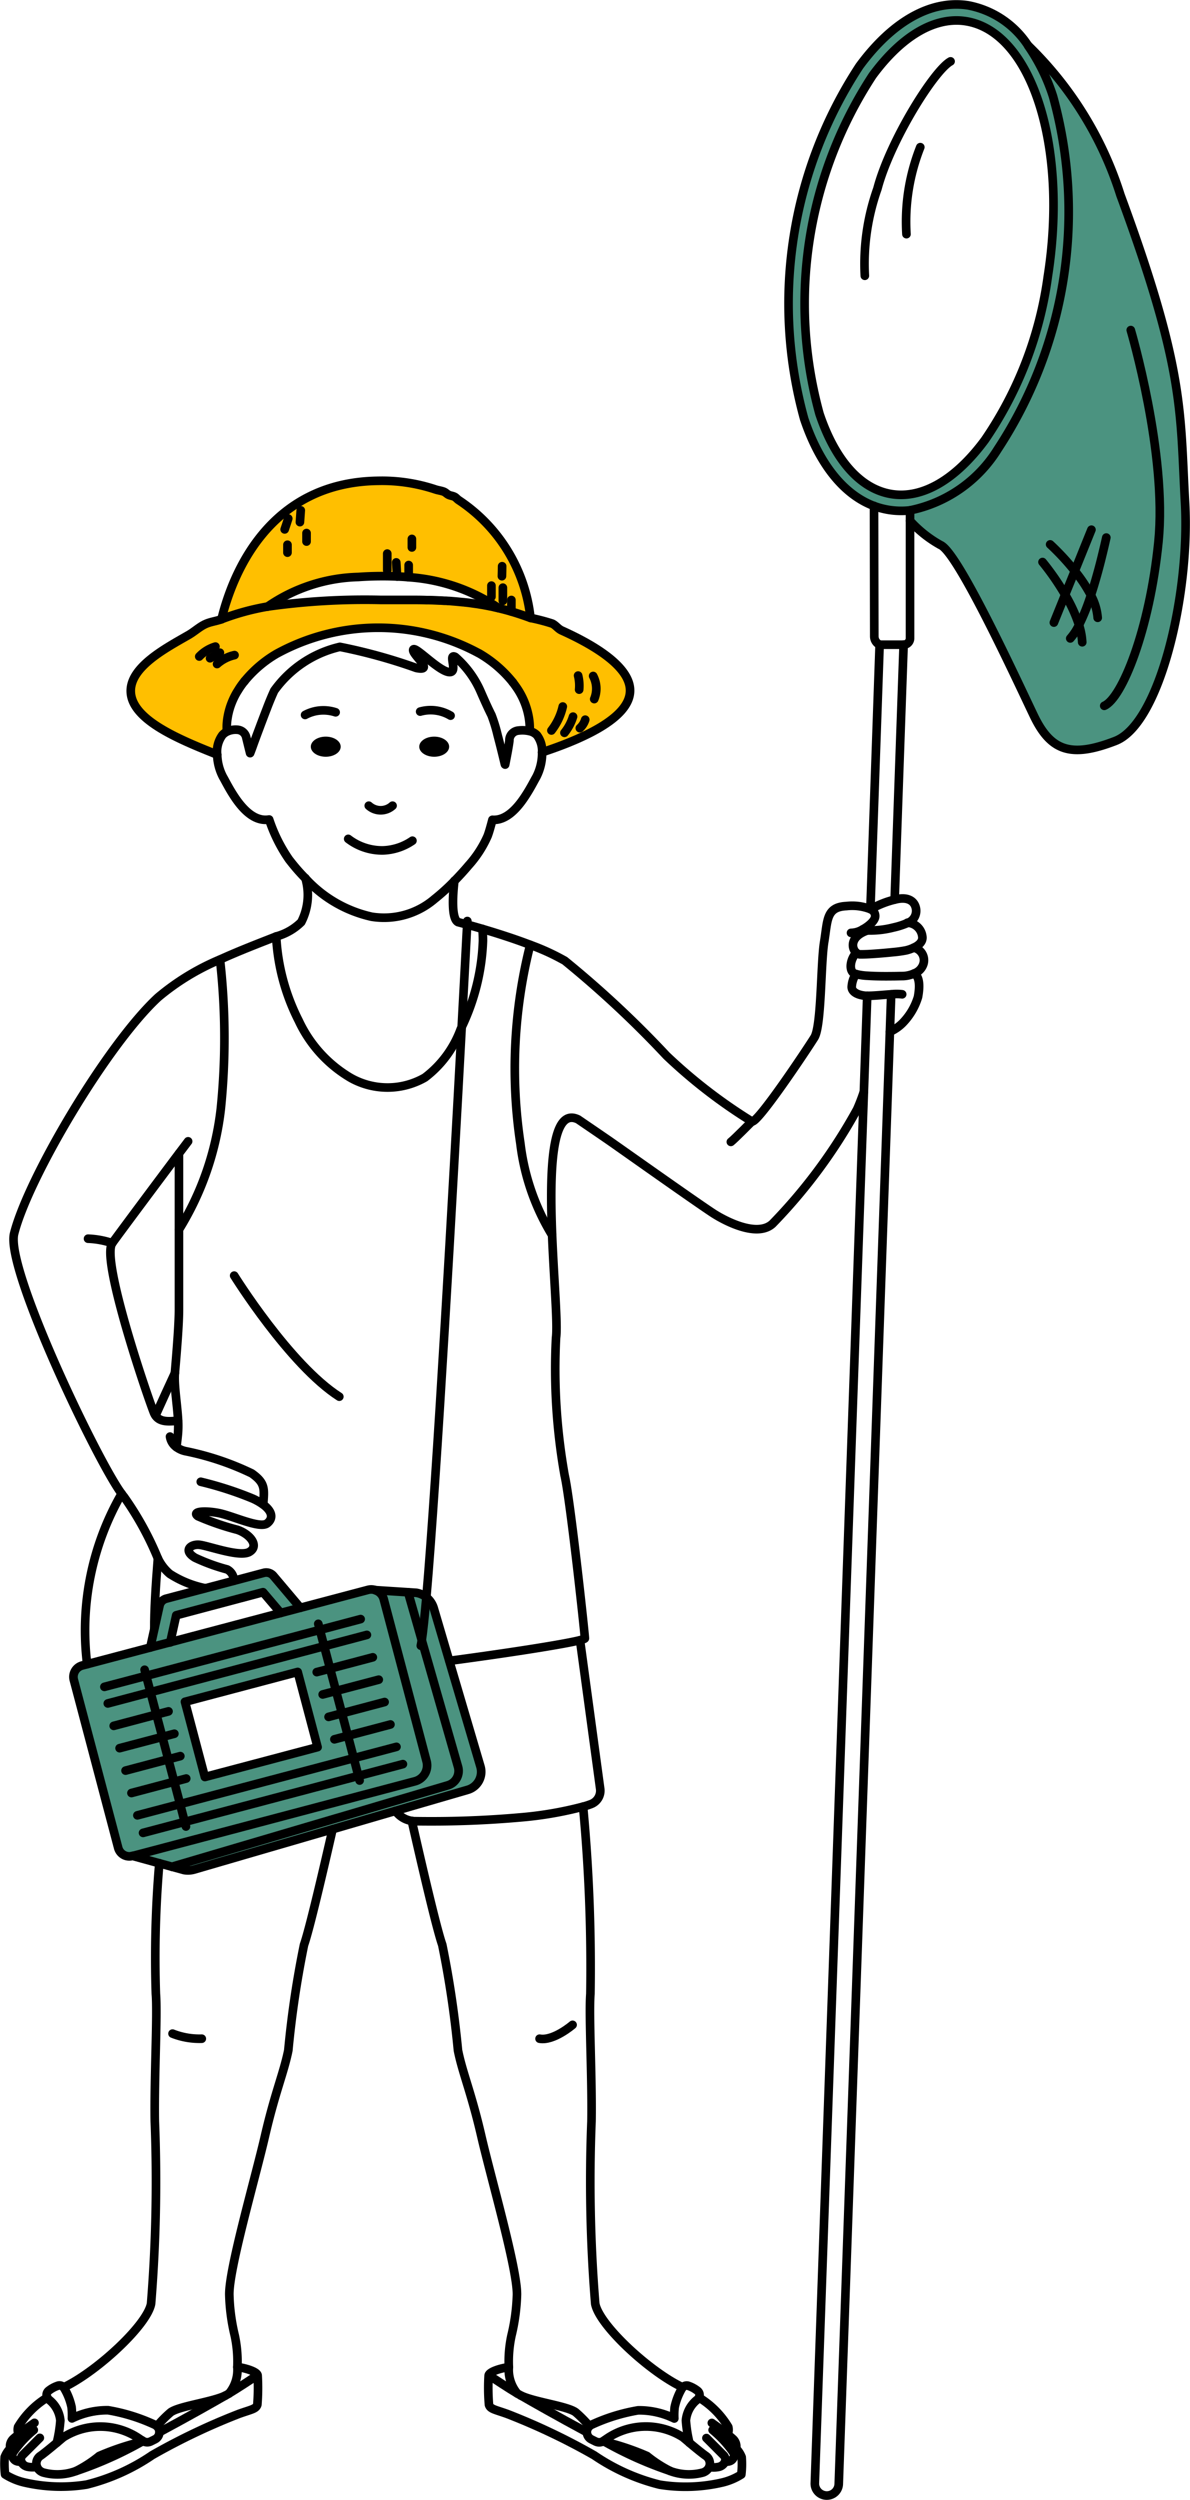
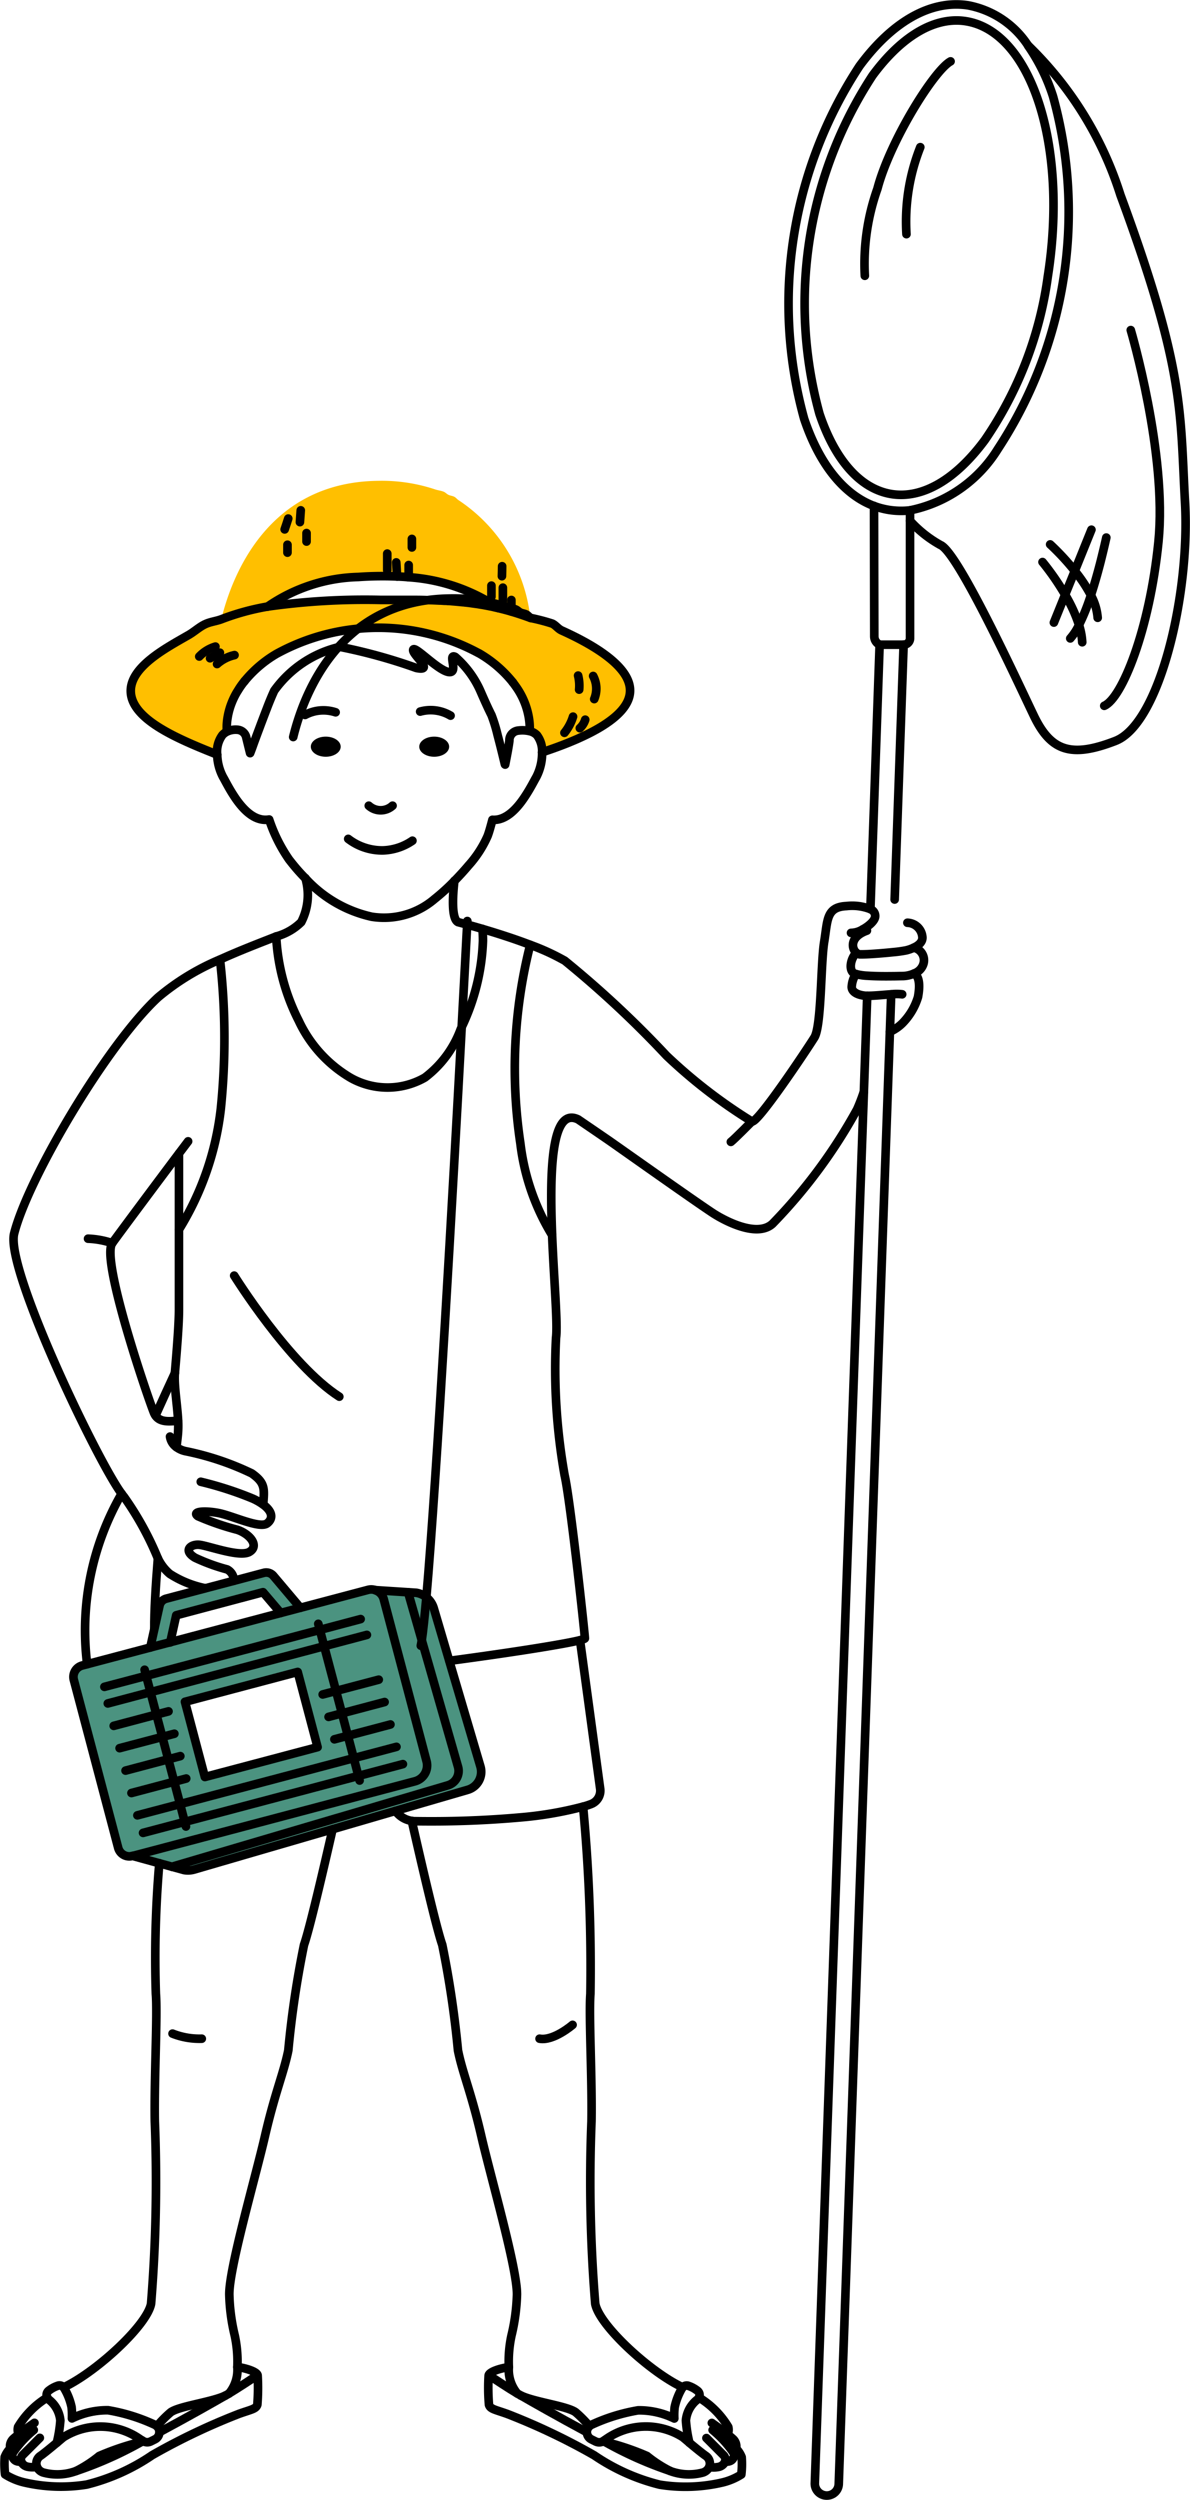
<svg xmlns="http://www.w3.org/2000/svg" width="51.588" height="108.31" viewBox="0 0 51.588 108.31">
  <g id="illust-boy" transform="translate(-309.374 -4953.699)">
    <g id="グループ_293" data-name="グループ 293">
      <path id="パス_2148" data-name="パス 2148" d="M320.966,4979.98a7.218,7.218,0,0,1,3.929-1.282c.332-.024.69-.037,1.072-.037.216,0,.424.006.62.015h0c.175.006.339.017.5.032a7.876,7.876,0,0,1,3.9,1.341c.181.043.363.091.548.145.233.069.471.146.715.235.034.011.071.026.114.041a7.029,7.029,0,0,0-3.11-5.1c-.054-.032-.117-.112-.175-.142-.089-.05-.171-.046-.266-.091-.071-.035-.127-.1-.2-.132-.112-.047-.25-.06-.369-.1a7.324,7.324,0,0,0-2.491-.374c-4.794.061-6.333,4.143-6.786,6A10.588,10.588,0,0,1,320.966,4979.98Z" fill="#ffbf00" />
      <path id="パス_2149" data-name="パス 2149" d="M319.975,4983.211a3.246,3.246,0,0,0-.283.4c-.021.034-.045.071-.062.1a3.327,3.327,0,0,0-.218.454,3.065,3.065,0,0,0-.173.636,2.5,2.5,0,0,0-.034.359c0,.032,0,.067,0,.1s0,.085,0,.13a.641.641,0,0,0-.19.145,1.209,1.209,0,0,0-.225.85c-1.64-.654-3.715-1.5-3.747-2.733-.026-1.079,1.543-1.893,2.514-2.454.238-.138.46-.343.7-.458s.483-.131.721-.222a10.588,10.588,0,0,1,1.992-.546,30.023,30.023,0,0,1,4.9-.289c.451,0,.872,0,1.274,0,.248,0,.485,0,.719.009.03,0,.062,0,.092,0,.162,0,.32.011.475.017.063,0,.121.005.179.009s.115,0,.173.009c.084,0,.171.011.255.017.134.011.265.024.395.037a.914.914,0,0,1,.1.01c.06.005.123.013.185.02l.039.006.222.031c.063.008.126.017.186.028s.114.017.168.028c.093.017.186.034.281.054.056.01.114.021.171.036s.14.031.209.048c.181.043.363.091.548.145.233.069.471.146.715.235.034.011.071.026.114.041a8.487,8.487,0,0,1,.939.244c.145.06.257.229.417.3,1.332.6,3.009,1.563,2.961,2.646-.047,1.144-2.005,2.036-3.814,2.632a1.14,1.14,0,0,0-.224-.749.623.623,0,0,0-.311-.173c0-.035,0-.069,0-.1a2.914,2.914,0,0,0-.037-.459,3.244,3.244,0,0,0-.572-1.378v0c-.041-.058-.084-.118-.129-.175a5.223,5.223,0,0,0-1.47-1.256l-.005,0a9.165,9.165,0,0,0-8.762.028h0A5.14,5.14,0,0,0,319.975,4983.211Z" fill="#ffbf00" />
    </g>
-     <path id="パス_2150" data-name="パス 2150" d="M360.747,4975.49c-.22-3.978,0-5.746-2.8-13.336a15.529,15.529,0,0,0-3.995-6.472h0a3.982,3.982,0,0,0-2.6-1.75c-1.606-.253-3.279.68-4.714,2.627a18.752,18.752,0,0,0-2.4,15.289c.661,1.969,1.719,3.281,3.022,3.771a3.441,3.441,0,0,0,.657.173,3.265,3.265,0,0,0,.52.041,3.069,3.069,0,0,0,.384-.022v.454a5.153,5.153,0,0,0,1.323,1.049c.76.326,3.3,5.839,4.041,7.387s1.621,1.841,3.538,1.1S360.967,4979.468,360.747,4975.49Zm-5.947-9.818a16.464,16.464,0,0,1-2.724,7.083c-1.274,1.727-2.711,2.562-4.047,2.351s-2.446-1.444-3.128-3.478a18.047,18.047,0,0,1,2.3-14.657c1.146-1.554,2.422-2.385,3.637-2.385a2.632,2.632,0,0,1,.408.032C354.092,4955.065,355.687,4960.023,354.8,4965.672Z" fill="#4b9380" />
    <path id="パス_2151" data-name="パス 2151" d="M330.2,5030.232l-1.349-4.572-.672-2.279a.954.954,0,0,0-.755-.673l-.365-.024-1.414-.091h0a.557.557,0,0,0-.324-.011l-2.929.775-.009-.011-1.163-1.377a.407.407,0,0,0-.408-.127l-1.3.345-1.237.326-1.7.449a.4.4,0,0,0-.287.3l-.224,1.008v0l-.173.782a.059.059,0,0,0,0,.026l-2.735.723-.212.056a.513.513,0,0,0-.365.628l1.922,7.27a.5.5,0,0,0,.61.357l.013,0h0l1.157.317.546.152.533.146a.98.98,0,0,0,.434-.023l6-1.747,2.724-.794.572-.168,2.562-.745A.813.813,0,0,0,330.2,5030.232Zm-13.453-5.383.262-1.177,3.762-1,.766.905Zm1.5,5.839-.862-3.257,4.885-1.293.862,3.257Z" fill="#4b9380" />
    <path id="パス_2152" data-name="パス 2152" d="M318.79,4986.393c-1.64-.654-3.715-1.5-3.747-2.733-.026-1.079,1.543-1.893,2.514-2.454.238-.138.46-.343.7-.458s.483-.131.721-.222a10.588,10.588,0,0,1,1.992-.546,30.023,30.023,0,0,1,4.9-.289c.451,0,.872,0,1.274,0,.248,0,.485,0,.719.009.03,0,.062,0,.092,0,.162,0,.32.011.475.017.063,0,.121.005.179.009s.115,0,.173.009c.084,0,.171.011.255.017.134.011.265.024.395.037a.914.914,0,0,1,.1.01c.06.005.123.013.185.02l.039.006.222.031c.063.008.126.017.186.028s.114.017.168.028c.093.017.186.034.281.054.056.01.114.021.171.036s.14.031.209.048c.181.043.363.091.548.145.233.069.471.146.715.235.034.011.071.026.114.041a8.487,8.487,0,0,1,.939.244c.145.06.257.229.417.3,1.332.6,3.009,1.563,2.961,2.646-.047,1.144-2.005,2.036-3.814,2.632" fill="none" stroke="#000" stroke-linecap="round" stroke-linejoin="round" stroke-width="0.374" />
    <path id="パス_2153" data-name="パス 2153" d="M330.995,4980.049a7.876,7.876,0,0,0-3.9-1.341c-.162-.015-.326-.026-.5-.032h0c-.2-.009-.4-.015-.62-.015-.382,0-.74.013-1.072.037a7.218,7.218,0,0,0-3.929,1.282" fill="none" stroke="#000" stroke-linecap="round" stroke-linejoin="round" stroke-width="0.374" />
-     <path id="パス_2154" data-name="パス 2154" d="M332.372,4980.47a7.029,7.029,0,0,0-3.11-5.1c-.054-.032-.117-.112-.175-.142-.089-.05-.171-.046-.266-.091-.071-.035-.127-.1-.2-.132-.112-.047-.25-.06-.369-.1a7.324,7.324,0,0,0-2.491-.374c-4.794.061-6.333,4.143-6.786,6" fill="none" stroke="#000" stroke-linecap="round" stroke-linejoin="round" stroke-width="0.374" />
+     <path id="パス_2154" data-name="パス 2154" d="M332.372,4980.47c-.054-.032-.117-.112-.175-.142-.089-.05-.171-.046-.266-.091-.071-.035-.127-.1-.2-.132-.112-.047-.25-.06-.369-.1a7.324,7.324,0,0,0-2.491-.374c-4.794.061-6.333,4.143-6.786,6" fill="none" stroke="#000" stroke-linecap="round" stroke-linejoin="round" stroke-width="0.374" />
    <path id="パス_2155" data-name="パス 2155" d="M329.072,4991.861c-.076.671-.13,1.651.161,1.791,0,0,.136.035.37.1l.021.006c.175.046.4.11.665.188.591.175,1.356.415,2.07.689a9.9,9.9,0,0,1,1.5.688,44.323,44.323,0,0,1,4.408,4.112,22.488,22.488,0,0,0,3.7,2.852c.233.117,2.4-3.136,2.712-3.639s.272-3.215.425-4.145.078-1.509.969-1.548a2.192,2.192,0,0,1,1.028.13l.028.015a.311.311,0,0,1,.183.319c-.022.182-.27.4-.535.546a1,1,0,0,1-.51.152" fill="none" stroke="#000" stroke-linecap="round" stroke-linejoin="round" stroke-width="0.374" />
-     <path id="パス_2156" data-name="パス 2156" d="M346.946,4994c.034,0,.071.007.11.012a4.022,4.022,0,0,0,1.049-.128,3.205,3.205,0,0,0,.6-.192.558.558,0,0,0,.356-.711c-.1-.308-.42-.417-.832-.321l-.058.014a3.906,3.906,0,0,0-1.035.409" fill="none" stroke="#000" stroke-linecap="round" stroke-linejoin="round" stroke-width="0.374" />
    <path id="パス_2157" data-name="パス 2157" d="M346.779,4993.965a.591.591,0,0,0,.177.054h0c-.745.268-.672.773-.462.959a.269.269,0,0,0,.151.069c.075,0,.216,0,.388-.009.305-.017.708-.049,1.043-.084a5.477,5.477,0,0,0,.583-.08,1.76,1.76,0,0,0,.33-.116c.214-.1.4-.257.369-.48a.672.672,0,0,0-.647-.6" fill="none" stroke="#000" stroke-linecap="round" stroke-linejoin="round" stroke-width="0.374" />
    <path id="パス_2158" data-name="パス 2158" d="M346.494,4994.978c-.238.25-.326.7-.132.868a.346.346,0,0,0,.115.054,2.436,2.436,0,0,0,.524.075c.326.022.717.024,1.038.02.182,0,.344-.007.458-.007a1.272,1.272,0,0,0,.514-.116.638.638,0,0,0,.393-.406.555.555,0,0,0-.415-.708" fill="none" stroke="#000" stroke-linecap="round" stroke-linejoin="round" stroke-width="0.374" />
    <path id="パス_2159" data-name="パス 2159" d="M347.955,4998.4a1.807,1.807,0,0,0,.542-.371,2.749,2.749,0,0,0,.673-1.133c.07-.378.1-.853-.159-1.021" fill="none" stroke="#000" stroke-linecap="round" stroke-linejoin="round" stroke-width="0.374" />
    <path id="パス_2160" data-name="パス 2160" d="M317.022,5016.394c.026-.193.048-.389.067-.585a4.4,4.4,0,0,0,.007-.557c-.037-.7-.186-1.561-.141-2.06v0c.106-1.217.177-2.2.177-2.756v-6.757" fill="none" stroke="#000" stroke-linecap="round" stroke-linejoin="round" stroke-width="0.374" />
    <path id="パス_2161" data-name="パス 2161" d="M346.824,5001c-.1.3-.205.565-.294.762a22.859,22.859,0,0,1-3.667,4.958c-.684.622-2.12-.153-2.625-.49-.973-.647-4.052-2.834-4.507-3.147s-1.295-.885-1.295-.885c-1.17-.566-1.237,2.268-1.127,5.01.08,1.953.248,3.862.17,4.449a26.283,26.283,0,0,0,.372,5.962c.244,1.045.878,6.877.878,7.063,0,.017-.075.045-.213.08-.747.19-3.329.585-5.66.894" fill="none" stroke="#000" stroke-linecap="round" stroke-linejoin="round" stroke-width="0.374" />
    <path id="パス_2162" data-name="パス 2162" d="M316.219,5021.214c-.1,1.241-.16,2.318-.155,3.054" fill="none" stroke="#000" stroke-linecap="round" stroke-linejoin="round" stroke-width="0.374" />
    <path id="パス_2163" data-name="パス 2163" d="M346.477,4995.9a1.136,1.136,0,0,0-.18.559c0,.2.221.349.6.382.022,0,.048,0,.076,0,.261.007.7-.041,1.042-.063a1.993,1.993,0,0,1,.469,0" fill="none" stroke="#000" stroke-linecap="round" stroke-linejoin="round" stroke-width="0.374" />
    <path id="パス_2164" data-name="パス 2164" d="M348.547,4981.631a.278.278,0,0,0,.278-.28v-5.539" fill="none" stroke="#000" stroke-linecap="round" stroke-linejoin="round" stroke-width="0.374" />
    <path id="パス_2165" data-name="パス 2165" d="M347.264,4975.619l.011,5.652a.4.4,0,0,0,.231.36" fill="none" stroke="#000" stroke-linecap="round" stroke-linejoin="round" stroke-width="0.374" />
    <path id="パス_2166" data-name="パス 2166" d="M346.969,4996.845l-.145,4.158v0l-2.126,60.279a.519.519,0,0,0,.5.538h.019a.518.518,0,0,0,.518-.5l2.217-62.924.056-1.615" fill="none" stroke="#000" stroke-linecap="round" stroke-linejoin="round" stroke-width="0.374" />
    <path id="パス_2167" data-name="パス 2167" d="M348.158,4992.672l.389-11.041h-1.04l-.4,11.454" fill="none" stroke="#000" stroke-linecap="round" stroke-linejoin="round" stroke-width="0.374" />
    <path id="パス_2168" data-name="パス 2168" d="M353.95,4955.682a3.982,3.982,0,0,0-2.6-1.75c-1.606-.253-3.279.68-4.714,2.627a18.752,18.752,0,0,0-2.4,15.289c.661,1.969,1.719,3.281,3.022,3.771a3.441,3.441,0,0,0,.657.173,3.4,3.4,0,0,0,.9.02,5.84,5.84,0,0,0,3.81-2.647,18.737,18.737,0,0,0,2.4-15.287,8.266,8.266,0,0,0-1.083-2.2" fill="none" stroke="#000" stroke-linecap="round" stroke-linejoin="round" stroke-width="0.374" />
    <path id="パス_2169" data-name="パス 2169" d="M351.245,4954.618a2.632,2.632,0,0,0-.408-.032c-1.215,0-2.491.831-3.637,2.385a18.047,18.047,0,0,0-2.3,14.657c.682,2.034,1.794,3.268,3.128,3.478s2.773-.624,4.047-2.351a16.464,16.464,0,0,0,2.724-7.083C355.687,4960.023,354.092,4955.065,351.245,4954.618Z" fill="none" stroke="#000" stroke-linecap="round" stroke-linejoin="round" stroke-width="0.374" />
    <path id="パス_2170" data-name="パス 2170" d="M348.825,4976.265a5.153,5.153,0,0,0,1.323,1.049c.76.326,3.3,5.839,4.041,7.387s1.621,1.841,3.538,1.1,3.24-6.338,3.02-10.316,0-5.746-2.8-13.336a15.529,15.529,0,0,0-3.995-6.472h0" fill="none" stroke="#000" stroke-linecap="round" stroke-linejoin="round" stroke-width="0.374" />
    <path id="パス_2171" data-name="パス 2171" d="M319.511,5022.187a.538.538,0,0,0-.291-.492,8.1,8.1,0,0,1-1.391-.507c-.52-.309-.2-.589.173-.561s1.764.561,2.187.308.049-.757-.523-.956a11.374,11.374,0,0,1-1.711-.589c-.274-.2.248-.255.867-.143s1.814.7,2.137.451c.253-.2.247-.5-.177-.813a2.621,2.621,0,0,0-.444-.255,15.136,15.136,0,0,0-2.26-.732" fill="none" stroke="#000" stroke-linecap="round" stroke-linejoin="round" stroke-width="0.374" />
    <path id="パス_2172" data-name="パス 2172" d="M322.613,4991.744a2.57,2.57,0,0,1-.181,1.908,2.459,2.459,0,0,1-1.084.62c-.7.276-1.576.609-2.437,1a10.43,10.43,0,0,0-2.685,1.638c-2.206,2.038-5.632,7.823-6.239,10.234-.386,1.53,3.614,9.863,4.659,11.27.038.052.073.1.1.13a13.47,13.47,0,0,1,1.47,2.666v0a2.015,2.015,0,0,0,.518.678.248.248,0,0,1,.033.021,4.443,4.443,0,0,0,1.5.6" fill="none" stroke="#000" stroke-linecap="round" stroke-linejoin="round" stroke-width="0.374" />
    <path id="パス_2173" data-name="パス 2173" d="M320.785,5018.882c.049-.675.1-.928-.5-1.349a12.128,12.128,0,0,0-2.834-.954,1.028,1.028,0,0,1-.432-.185.67.67,0,0,1-.274-.454" fill="none" stroke="#000" stroke-linecap="round" stroke-linejoin="round" stroke-width="0.374" />
    <path id="パス_2174" data-name="パス 2174" d="M317.529,5003.148s-.153.205-.4.529c-.788,1.049-2.5,3.342-2.89,3.883-.505.713,1.561,6.75,1.813,7.359a.594.594,0,0,0,.061.11c.2.3.606.257.98.223" fill="none" stroke="#000" stroke-linecap="round" stroke-linejoin="round" stroke-width="0.374" />
    <path id="パス_2175" data-name="パス 2175" d="M325.648,5022.593a.557.557,0,0,0-.324-.011l-2.929.775-.853.225-4.79,1.267-.865.229-2.735.723-.212.056a.513.513,0,0,0-.365.628l1.922,7.27a.5.5,0,0,0,.61.357l.013,0h0l12.239-3.236a.712.712,0,0,0,.507-.87l-1.856-7.019a.558.558,0,0,0-.363-.389" fill="none" stroke="#000" stroke-linecap="round" stroke-linejoin="round" stroke-width="0.374" />
    <rect id="長方形_52" data-name="長方形 52" width="5.053" height="3.369" transform="matrix(0.967, -0.256, 0.256, 0.967, 317.393, 5027.431)" fill="none" stroke="#000" stroke-linecap="round" stroke-linejoin="round" stroke-width="0.374" />
    <path id="パス_2176" data-name="パス 2176" d="M321.542,5023.582l-.766-.9-3.762,1-.261,1.176" fill="none" stroke="#000" stroke-linecap="round" stroke-linejoin="round" stroke-width="0.374" />
    <path id="パス_2177" data-name="パス 2177" d="M322.395,5023.357l-.009-.011-1.163-1.377a.407.407,0,0,0-.408-.127l-1.3.345-1.237.326-1.7.449a.4.4,0,0,0-.287.3l-.224,1.008v0l-.173.782a.059.059,0,0,0,0,.026" fill="none" stroke="#000" stroke-linecap="round" stroke-linejoin="round" stroke-width="0.374" />
    <path id="パス_2178" data-name="パス 2178" d="M315.643,5026.042l.069.264.186.706.257.972.257.969.257.969.257.972.255.969.2.771.054.2" fill="none" stroke="#000" stroke-linecap="round" stroke-linejoin="round" stroke-width="0.374" />
    <path id="パス_2179" data-name="パス 2179" d="M323.172,5024.052l.069.264.186.706.257.972.257.967.257.971.257.972.255.969.2.769.054.2" fill="none" stroke="#000" stroke-linecap="round" stroke-linejoin="round" stroke-width="0.374" />
    <path id="パス_2180" data-name="パス 2180" d="M325.279,5024.532l-1.852.49-7.529,1.99-1.85.49" fill="none" stroke="#000" stroke-linecap="round" stroke-linejoin="round" stroke-width="0.374" />
-     <path id="パス_2181" data-name="パス 2181" d="M323.105,5026.144l.579-.151,1.852-.49" fill="none" stroke="#000" stroke-linecap="round" stroke-linejoin="round" stroke-width="0.374" />
    <path id="パス_2182" data-name="パス 2182" d="M316.679,5027.845l-.525.138-1.85.49" fill="none" stroke="#000" stroke-linecap="round" stroke-linejoin="round" stroke-width="0.374" />
    <path id="パス_2183" data-name="パス 2183" d="M325.793,5026.472l-1.852.488-.578.153" fill="none" stroke="#000" stroke-linecap="round" stroke-linejoin="round" stroke-width="0.374" />
    <path id="パス_2184" data-name="パス 2184" d="M314.559,5029.44l1.852-.488.522-.138" fill="none" stroke="#000" stroke-linecap="round" stroke-linejoin="round" stroke-width="0.374" />
    <path id="パス_2185" data-name="パス 2185" d="M326.047,5027.441l-1.85.49-.579.153" fill="none" stroke="#000" stroke-linecap="round" stroke-linejoin="round" stroke-width="0.374" />
    <path id="パス_2186" data-name="パス 2186" d="M317.191,5029.784l-.522.138-1.852.49" fill="none" stroke="#000" stroke-linecap="round" stroke-linejoin="round" stroke-width="0.374" />
    <path id="パス_2187" data-name="パス 2187" d="M326.3,5028.413l-1.85.49-.579.153" fill="none" stroke="#000" stroke-linecap="round" stroke-linejoin="round" stroke-width="0.374" />
    <path id="パス_2188" data-name="パス 2188" d="M317.447,5030.755l-.522.138-1.852.49" fill="none" stroke="#000" stroke-linecap="round" stroke-linejoin="round" stroke-width="0.374" />
    <path id="パス_2189" data-name="パス 2189" d="M315.33,5032.35l1.85-.488,7.529-1.99,1.852-.49" fill="none" stroke="#000" stroke-linecap="round" stroke-linejoin="round" stroke-width="0.374" />
    <path id="パス_2190" data-name="パス 2190" d="M313.9,5026.783l1.809-.477,7.529-1.99,1.77-.469" fill="none" stroke="#000" stroke-linecap="round" stroke-linejoin="round" stroke-width="0.374" />
    <path id="パス_2191" data-name="パス 2191" d="M315.576,5033.11l1.807-.477,7.529-1.992,1.928-.51" fill="none" stroke="#000" stroke-linecap="round" stroke-linejoin="round" stroke-width="0.374" />
    <path id="パス_2192" data-name="パス 2192" d="M315.12,5034.107h0l1.157.318.546.151.533.146a.98.98,0,0,0,.434-.023l6-1.747,2.724-.794.572-.168,2.562-.745a.813.813,0,0,0,.553-1.013l-1.349-4.571-.672-2.28a.954.954,0,0,0-.755-.673l-.365-.024-1.414-.091h0" fill="none" stroke="#000" stroke-linecap="round" stroke-linejoin="round" stroke-width="0.374" />
    <path id="パス_2193" data-name="パス 2193" d="M327.064,5022.684l.594,2.079v0l.291,1.012h0l1.282,4.475a.652.652,0,0,1-.442.8l-1.267.374-.525.155-.656.192-2.027.6,0,0-.417.121-.192.057-6.879,2.029" fill="none" stroke="#000" stroke-linecap="round" stroke-linejoin="round" stroke-width="0.374" />
    <path id="パス_2194" data-name="パス 2194" d="M327.617,5025c.013-.062.026-.142.041-.237v0c.058-.385.125-1.026.2-1.866.451-5.161,1.162-17.834,1.531-24.7.125-2.3.211-3.953.237-4.443l.007-.151" fill="none" stroke="#000" stroke-linecap="round" stroke-linejoin="round" stroke-width="0.374" />
    <path id="パス_2195" data-name="パス 2195" d="M314.646,5018.416a11.866,11.866,0,0,0-1.494,7.385" fill="none" stroke="#000" stroke-linecap="round" stroke-linejoin="round" stroke-width="0.374" />
    <path id="パス_2196" data-name="パス 2196" d="M316.955,5013.19v0c-.257.553-.542,1.177-.839,1.837" fill="none" stroke="#000" stroke-linecap="round" stroke-linejoin="round" stroke-width="0.374" />
    <path id="パス_2197" data-name="パス 2197" d="M341.058,5003.172c.151-.114.911-.885.911-.885" fill="none" stroke="#000" stroke-linecap="round" stroke-linejoin="round" stroke-width="0.374" />
    <path id="パス_2198" data-name="パス 2198" d="M314.242,5007.56a3.72,3.72,0,0,0-1.051-.194" fill="none" stroke="#000" stroke-linecap="round" stroke-linejoin="round" stroke-width="0.374" />
    <path id="パス_2199" data-name="パス 2199" d="M312.135,5057.135c.045-.021.091-.045.138-.071,1.412-.723,3.478-2.642,3.65-3.553a65.918,65.918,0,0,0,.162-7.905c-.03-1.9.121-4.606.046-5.519a48.259,48.259,0,0,1,.149-5.662" fill="none" stroke="#000" stroke-linecap="round" stroke-linejoin="round" stroke-width="0.374" />
    <path id="パス_2200" data-name="パス 2200" d="M311.425,5057.571a3.773,3.773,0,0,0-1.267,1.276.494.494,0,0,0,.028.326" fill="none" stroke="#000" stroke-linecap="round" stroke-linejoin="round" stroke-width="0.374" />
    <path id="パス_2201" data-name="パス 2201" d="M310.868,5058.67s-.4.283-.682.5c-.112.086-.205.162-.251.207a.446.446,0,0,0-.118.4.313.313,0,0,0,.116.179" fill="none" stroke="#000" stroke-linecap="round" stroke-linejoin="round" stroke-width="0.374" />
    <path id="パス_2202" data-name="パス 2202" d="M310.838,5058.981a4.71,4.71,0,0,0-.9.98.232.232,0,0,0-.028.16c.067.211.218.239.389.229" fill="none" stroke="#000" stroke-linecap="round" stroke-linejoin="round" stroke-width="0.374" />
    <path id="パス_2203" data-name="パス 2203" d="M311.1,5059.322l-.725.725a.283.283,0,0,0-.084.3.391.391,0,0,0,.306.23,1.061,1.061,0,0,0,.38,0" fill="none" stroke="#000" stroke-linecap="round" stroke-linejoin="round" stroke-width="0.374" />
    <path id="パス_2204" data-name="パス 2204" d="M309.86,5059.736l-.043.046a1.086,1.086,0,0,0-.238.369,3.948,3.948,0,0,0,.015.753,2.716,2.716,0,0,0,.8.341,7.053,7.053,0,0,0,2.737.1,8.8,8.8,0,0,0,2.841-1.274,28.01,28.01,0,0,1,3.758-1.789c.533-.192.743-.207.8-.4a9.08,9.08,0,0,0,.013-1.257c0-.168-.516-.328-.877-.373" fill="none" stroke="#000" stroke-linecap="round" stroke-linejoin="round" stroke-width="0.374" />
    <path id="パス_2205" data-name="パス 2205" d="M312.673,5060.758a16.434,16.434,0,0,0,2.9-1.3" fill="none" stroke="#000" stroke-linecap="round" stroke-linejoin="round" stroke-width="0.374" />
    <path id="パス_2206" data-name="パス 2206" d="M319.3,5057.4c.364-.216,1.064-.68,1.064-.68" fill="none" stroke="#000" stroke-linecap="round" stroke-linejoin="round" stroke-width="0.374" />
    <path id="パス_2207" data-name="パス 2207" d="M316.286,5059.076c1.241-.665,2.413-1.33,2.856-1.587" fill="none" stroke="#000" stroke-linecap="round" stroke-linejoin="round" stroke-width="0.374" />
    <path id="パス_2208" data-name="パス 2208" d="M316.178,5058.815a5.1,5.1,0,0,1,.592-.6c.362-.269,1.77-.44,2.372-.723h0l.134-.077c.009,0,.015-.009.024-.013a1.6,1.6,0,0,0,.364-1.142,5.344,5.344,0,0,0-.114-1.373,8.409,8.409,0,0,1-.235-1.764c-.022-1.114,1.122-5.044,1.545-6.875.434-1.88.818-2.75,1.013-3.715a42.473,42.473,0,0,1,.68-4.57c.231-.656.818-3.162,1.239-5.008" fill="none" stroke="#000" stroke-linecap="round" stroke-linejoin="round" stroke-width="0.374" />
    <path id="パス_2209" data-name="パス 2209" d="M311.839,5059.531c-.246.208-.587.486-.721.575a.4.4,0,0,0-.138.479.439.439,0,0,0,.3.246,2.328,2.328,0,0,0,1.391-.073,5.406,5.406,0,0,0,1.005-.652,11.288,11.288,0,0,1,1.568-.547,1.274,1.274,0,0,0,.269-.138" fill="none" stroke="#000" stroke-linecap="round" stroke-linejoin="round" stroke-width="0.374" />
    <path id="パス_2210" data-name="パス 2210" d="M315.515,5059.421l.031.02a.093.093,0,0,0,.023.015h0a.347.347,0,0,0,.345.017l.177-.088a.347.347,0,0,0,.192-.309.337.337,0,0,0-.108-.261.358.358,0,0,0-.106-.069,7.9,7.9,0,0,0-2.009-.622,3.487,3.487,0,0,0-1.567.354,3.429,3.429,0,0,0-.016-.488,2.676,2.676,0,0,0-.317-.814.334.334,0,0,0-.028-.041.229.229,0,0,0-.237-.077,1.308,1.308,0,0,0-.408.218.235.235,0,0,0-.065.295.282.282,0,0,0,.08.1,1.3,1.3,0,0,1,.488.9,5.662,5.662,0,0,1-.154.964l.285-.239a3,3,0,0,1,3.391.129" fill="none" stroke="#000" stroke-linecap="round" stroke-linejoin="round" stroke-width="0.374" />
    <path id="パス_2211" data-name="パス 2211" d="M334.652,5031.972a74.712,74.712,0,0,1,.317,8.115c-.073.913.078,3.62.047,5.519a65.708,65.708,0,0,0,.162,7.905c.171.911,2.234,2.83,3.651,3.553.047.026.09.05.136.071" fill="none" stroke="#000" stroke-linecap="round" stroke-linejoin="round" stroke-width="0.374" />
    <path id="パス_2212" data-name="パス 2212" d="M340.916,5059.173a.493.493,0,0,0,.028-.326,3.74,3.74,0,0,0-1.269-1.273" fill="none" stroke="#000" stroke-linecap="round" stroke-linejoin="round" stroke-width="0.374" />
    <path id="パス_2213" data-name="パス 2213" d="M341.168,5059.961a.326.326,0,0,0,.117-.179.446.446,0,0,0-.119-.4,3.044,3.044,0,0,0-.25-.207c-.285-.22-.682-.5-.682-.5" fill="none" stroke="#000" stroke-linecap="round" stroke-linejoin="round" stroke-width="0.374" />
    <path id="パス_2214" data-name="パス 2214" d="M340.806,5060.35c.173.01.324-.018.391-.229a.245.245,0,0,0-.029-.16,4.769,4.769,0,0,0-.9-.98" fill="none" stroke="#000" stroke-linecap="round" stroke-linejoin="round" stroke-width="0.374" />
    <path id="パス_2215" data-name="パス 2215" d="M340.122,5060.585a1.044,1.044,0,0,0,.377,0,.39.39,0,0,0,.307-.23.28.28,0,0,0-.084-.3l-.723-.725" fill="none" stroke="#000" stroke-linecap="round" stroke-linejoin="round" stroke-width="0.374" />
    <path id="パス_2216" data-name="パス 2216" d="M331.433,5056.257c-.36.045-.876.205-.876.373a8.635,8.635,0,0,0,.015,1.257c.058.192.265.207.8.4a27.96,27.96,0,0,1,3.759,1.789,8.8,8.8,0,0,0,2.843,1.274,7.053,7.053,0,0,0,2.737-.1,2.7,2.7,0,0,0,.8-.341,3.864,3.864,0,0,0,.015-.753,1.1,1.1,0,0,0-.237-.369" fill="none" stroke="#000" stroke-linecap="round" stroke-linejoin="round" stroke-width="0.374" />
    <path id="パス_2217" data-name="パス 2217" d="M335.53,5059.456a16.467,16.467,0,0,0,2.9,1.3" fill="none" stroke="#000" stroke-linecap="round" stroke-linejoin="round" stroke-width="0.374" />
    <path id="パス_2218" data-name="パス 2218" d="M330.734,5056.719s.7.464,1.066.68" fill="none" stroke="#000" stroke-linecap="round" stroke-linejoin="round" stroke-width="0.374" />
    <path id="パス_2219" data-name="パス 2219" d="M331.96,5057.489c.444.257,1.614.922,2.853,1.587" fill="none" stroke="#000" stroke-linecap="round" stroke-linejoin="round" stroke-width="0.374" />
    <path id="パス_2220" data-name="パス 2220" d="M335.586,5059.421a1.316,1.316,0,0,0,.268.138,11.03,11.03,0,0,1,1.567.547,5.538,5.538,0,0,0,1.008.652,2.325,2.325,0,0,0,1.39.073.445.445,0,0,0,.3-.246.405.405,0,0,0-.139-.479c-.133-.089-.477-.367-.723-.575" fill="none" stroke="#000" stroke-linecap="round" stroke-linejoin="round" stroke-width="0.374" />
    <path id="パス_2221" data-name="パス 2221" d="M327.226,5032.592c.423,1.865,1.073,4.669,1.321,5.368a43.236,43.236,0,0,1,.68,4.57c.192.965.578,1.835,1.012,3.715.423,1.831,1.565,5.761,1.546,6.875a8.507,8.507,0,0,1-.237,1.764,5.3,5.3,0,0,0-.115,1.373,1.6,1.6,0,0,0,.367,1.142.138.138,0,0,0,.024.013l.108.062a.07.07,0,0,0,.023.015h.005c.6.283,2.007.454,2.37.723a5.3,5.3,0,0,1,.594.6" fill="none" stroke="#000" stroke-linecap="round" stroke-linejoin="round" stroke-width="0.374" />
    <path id="パス_2222" data-name="パス 2222" d="M335.586,5059.421a3,3,0,0,1,3.389-.129s.121.1.285.239a5.747,5.747,0,0,1-.151-.964,1.3,1.3,0,0,1,.488-.9.291.291,0,0,0,.078-.092v0a.236.236,0,0,0-.065-.295,1.318,1.318,0,0,0-.408-.218.23.23,0,0,0-.237.077c-.009.013-.02.026-.029.041a2.75,2.75,0,0,0-.315.814,2.956,2.956,0,0,0-.015.488,3.486,3.486,0,0,0-1.567-.354,7.956,7.956,0,0,0-2.012.622.286.286,0,0,0-.1.067.344.344,0,0,0-.111.263.354.354,0,0,0,.2.309l.177.088a.352.352,0,0,0,.345-.017.09.09,0,0,0,.026-.015l.03-.02" fill="none" stroke="#000" stroke-linecap="round" stroke-linejoin="round" stroke-width="0.374" />
    <path id="パス_2223" data-name="パス 2223" d="M331.6,4983.254a5.223,5.223,0,0,0-1.47-1.256l-.005,0a9.165,9.165,0,0,0-8.762.028h0a5.14,5.14,0,0,0-1.39,1.187" fill="none" stroke="#000" stroke-linecap="round" stroke-linejoin="round" stroke-width="0.374" />
    <path id="パス_2224" data-name="パス 2224" d="M319.975,4983.211a3.246,3.246,0,0,0-.283.4c-.021.034-.045.071-.062.1a3.327,3.327,0,0,0-.218.454,3.065,3.065,0,0,0-.173.636,2.5,2.5,0,0,0-.034.359c0,.032,0,.067,0,.1s0,.085,0,.13" fill="none" stroke="#000" stroke-linecap="round" stroke-linejoin="round" stroke-width="0.374" />
    <path id="パス_2225" data-name="パス 2225" d="M332.34,4985.37c0-.035,0-.069,0-.1a2.914,2.914,0,0,0-.037-.459,3.244,3.244,0,0,0-.572-1.378v0c-.041-.058-.084-.118-.129-.175" fill="none" stroke="#000" stroke-linecap="round" stroke-linejoin="round" stroke-width="0.374" />
    <path id="パス_2226" data-name="パス 2226" d="M326.518,5032.158a1.07,1.07,0,0,0,.708.434.935.935,0,0,0,.1.011,43.832,43.832,0,0,0,4.591-.162,15.754,15.754,0,0,0,2.738-.469,3.043,3.043,0,0,0,.351-.114.621.621,0,0,0,.389-.641l-.876-6.45" fill="none" stroke="#000" stroke-linecap="round" stroke-linejoin="round" stroke-width="0.374" />
    <path id="パス_2227" data-name="パス 2227" d="M321.348,4994.272a9.028,9.028,0,0,0,.974,3.646,5.631,5.631,0,0,0,2.24,2.472,3.253,3.253,0,0,0,3.232-.005,4.627,4.627,0,0,0,1.55-2.089l.038-.084.005-.011a9.414,9.414,0,0,0,.924-3.741c0-.171-.007-.343-.022-.514" fill="none" stroke="#000" stroke-linecap="round" stroke-linejoin="round" stroke-width="0.374" />
    <path id="パス_2228" data-name="パス 2228" d="M332.359,4994.635a21.834,21.834,0,0,0-.425,8.608,9.851,9.851,0,0,0,1.375,3.97" fill="none" stroke="#000" stroke-linecap="round" stroke-linejoin="round" stroke-width="0.374" />
    <path id="パス_2229" data-name="パス 2229" d="M317.132,5006.971a12.647,12.647,0,0,0,1.816-5.247,30.244,30.244,0,0,0-.037-6.45" fill="none" stroke="#000" stroke-linecap="round" stroke-linejoin="round" stroke-width="0.374" />
    <path id="パス_2230" data-name="パス 2230" d="M331.265,4986.82v0a.222.222,0,0,1-.013-.047c-.071-.3-.19-.788-.305-1.22a6.707,6.707,0,0,0-.267-.872c-.043-.082-.08-.164-.119-.242-.121-.257-.229-.5-.36-.8a4.214,4.214,0,0,0-1.091-1.478c-.347-.175.175.738-.3.652s-1.481-1.175-1.524-.959.959.959.13.784a23.346,23.346,0,0,0-3.307-.913,4.841,4.841,0,0,0-2.847,1.9c-.078.169-.2.452-.322.777-.084.216-.173.452-.261.683-.054.149-.11.293-.162.434-.074.2-.143.384-.2.548-.037.1-.069.188-.1.263-.063-.25-.119-.483-.171-.693a.42.42,0,0,0-.382-.321.87.87,0,0,0-.459.086.641.641,0,0,0-.19.145,1.209,1.209,0,0,0-.225.85,2.187,2.187,0,0,0,.253.967c.088.149.241.462.453.788.36.561.889,1.164,1.546,1.053a6.772,6.772,0,0,0,.867,1.738c.054.069.11.14.166.209a7.808,7.808,0,0,0,.538.6,5.5,5.5,0,0,0,2.873,1.665,3.367,3.367,0,0,0,2.726-.767,9.16,9.16,0,0,0,.86-.781c.207-.212.416-.438.61-.669a4.783,4.783,0,0,0,.829-1.276c.063-.162.132-.41.21-.706.615.045,1.114-.54,1.455-1.077.209-.322.36-.626.446-.773a2.252,2.252,0,0,0,.253-1.068,1.14,1.14,0,0,0-.224-.749.623.623,0,0,0-.311-.173,1.38,1.38,0,0,0-.5-.026.426.426,0,0,0-.382.384.289.289,0,0,0,0,.041c-.017.171-.088.564-.185,1.049" fill="none" stroke="#000" stroke-linecap="round" stroke-linejoin="round" stroke-width="0.374" />
    <path id="パス_2231" data-name="パス 2231" d="M319.526,5008.966s2.407,3.87,4.557,5.245" fill="none" stroke="#000" stroke-linecap="round" stroke-linejoin="round" stroke-width="0.374" />
    <path id="パス_2232" data-name="パス 2232" d="M332.765,5042.027c.607.11,1.431-.6,1.431-.6" fill="none" stroke="#000" stroke-linecap="round" stroke-linejoin="round" stroke-width="0.374" />
    <path id="パス_2233" data-name="パス 2233" d="M316.854,5041.807a3.183,3.183,0,0,0,1.267.22" fill="none" stroke="#000" stroke-linecap="round" stroke-linejoin="round" stroke-width="0.374" />
    <g id="path02">
      <path id="パス_2234" data-name="パス 2234" d="M321.836,4977.3v.343" fill="none" stroke="#000" stroke-linecap="round" stroke-linejoin="round" stroke-width="0.374" />
      <path id="パス_2235" data-name="パス 2235" d="M322.663,4976.794v.369" fill="none" stroke="#000" stroke-linecap="round" stroke-linejoin="round" stroke-width="0.374" />
      <path id="パス_2236" data-name="パス 2236" d="M326.162,4977.683v.725" fill="none" stroke="#000" stroke-linecap="round" stroke-linejoin="round" stroke-width="0.374" />
      <path id="パス_2237" data-name="パス 2237" d="M326.589,4978.676c-.013-.2-.024-.406-.037-.611" fill="none" stroke="#000" stroke-linecap="round" stroke-linejoin="round" stroke-width="0.374" />
      <path id="パス_2238" data-name="パス 2238" d="M327.23,4977.048v.37" fill="none" stroke="#000" stroke-linecap="round" stroke-linejoin="round" stroke-width="0.374" />
      <path id="パス_2239" data-name="パス 2239" d="M330.678,4979.071v.484" fill="none" stroke="#000" stroke-linecap="round" stroke-linejoin="round" stroke-width="0.374" />
      <path id="パス_2240" data-name="パス 2240" d="M331.174,4979.16v.572" fill="none" stroke="#000" stroke-linecap="round" stroke-linejoin="round" stroke-width="0.374" />
      <path id="パス_2241" data-name="パス 2241" d="M331.543,4980.194v-.5" fill="none" stroke="#000" stroke-linecap="round" stroke-linejoin="round" stroke-width="0.374" />
      <path id="パス_2242" data-name="パス 2242" d="M331.142,4978.231c0,.145-.005.287-.009.432" fill="none" stroke="#000" stroke-linecap="round" stroke-linejoin="round" stroke-width="0.374" />
      <path id="パス_2243" data-name="パス 2243" d="M318.013,4982.143a1.608,1.608,0,0,1,.7-.43" fill="none" stroke="#000" stroke-linecap="round" stroke-linejoin="round" stroke-width="0.374" />
      <path id="パス_2244" data-name="パス 2244" d="M318.481,4982.218c.143-.08.285-.162.426-.241" fill="none" stroke="#000" stroke-linecap="round" stroke-linejoin="round" stroke-width="0.374" />
      <path id="パス_2245" data-name="パス 2245" d="M318.784,4982.469a1.692,1.692,0,0,1,.757-.387" fill="none" stroke="#000" stroke-linecap="round" stroke-linejoin="round" stroke-width="0.374" />
      <path id="パス_2246" data-name="パス 2246" d="M334.436,4982.969a1.837,1.837,0,0,1,.045.609" fill="none" stroke="#000" stroke-linecap="round" stroke-linejoin="round" stroke-width="0.374" />
      <path id="パス_2247" data-name="パス 2247" d="M335.088,4982.987a1.178,1.178,0,0,1,.047,1" fill="none" stroke="#000" stroke-linecap="round" stroke-linejoin="round" stroke-width="0.374" />
-       <path id="パス_2248" data-name="パス 2248" d="M333.771,4984.31a2.662,2.662,0,0,1-.492,1.038" fill="none" stroke="#000" stroke-linecap="round" stroke-linejoin="round" stroke-width="0.374" />
      <path id="パス_2249" data-name="パス 2249" d="M334.216,4984.748a2.114,2.114,0,0,1-.372.7" fill="none" stroke="#000" stroke-linecap="round" stroke-linejoin="round" stroke-width="0.374" />
      <path id="パス_2250" data-name="パス 2250" d="M334.744,4984.88a.817.817,0,0,1-.233.367" fill="none" stroke="#000" stroke-linecap="round" stroke-linejoin="round" stroke-width="0.374" />
      <path id="パス_2251" data-name="パス 2251" d="M321.87,4976.166c-.051.157-.1.313-.155.47" fill="none" stroke="#000" stroke-linecap="round" stroke-linejoin="round" stroke-width="0.374" />
      <path id="パス_2252" data-name="パス 2252" d="M322.412,4975.809c-.011.171-.024.341-.036.512" fill="none" stroke="#000" stroke-linecap="round" stroke-linejoin="round" stroke-width="0.374" />
      <path id="パス_2253" data-name="パス 2253" d="M358.394,4968s1.585,5.354,1.2,9.179-1.585,6.776-2.349,7.1" fill="none" stroke="#000" stroke-linecap="round" stroke-linejoin="round" stroke-width="0.374" />
      <path id="パス_2254" data-name="パス 2254" d="M350.582,4956.358c-.71.384-2.623,3.443-3.171,5.52a9.734,9.734,0,0,0-.546,3.769" fill="none" stroke="#000" stroke-linecap="round" stroke-linejoin="round" stroke-width="0.374" />
      <path id="パス_2255" data-name="パス 2255" d="M349.27,4960.075a8.77,8.77,0,0,0-.6,3.769" fill="none" stroke="#000" stroke-linecap="round" stroke-linejoin="round" stroke-width="0.374" />
      <path id="パス_2256" data-name="パス 2256" d="M354.569,4978.05s.223.266.51.678c.146.211.31.464.47.738a6.434,6.434,0,0,1,.6,1.308,2.939,2.939,0,0,1,.141.751" fill="none" stroke="#000" stroke-linecap="round" stroke-linejoin="round" stroke-width="0.374" />
      <path id="パス_2257" data-name="パス 2257" d="M356.689,4976.649l-.283.7-.44,1.09-.417,1.027-.488,1.207" fill="none" stroke="#000" stroke-linecap="round" stroke-linejoin="round" stroke-width="0.374" />
      <path id="パス_2258" data-name="パス 2258" d="M354.9,4977.286s.244.22.564.565c.157.171.332.37.505.588a6.224,6.224,0,0,1,.7,1.055,2.448,2.448,0,0,1,.291.971" fill="none" stroke="#000" stroke-linecap="round" stroke-linejoin="round" stroke-width="0.374" />
      <path id="パス_2259" data-name="パス 2259" d="M357.334,4976.99s-.1.456-.257,1.077c-.11.428-.252.935-.414,1.427a9.039,9.039,0,0,1-.512,1.28,2.467,2.467,0,0,1-.379.585" fill="none" stroke="#000" stroke-linecap="round" stroke-linejoin="round" stroke-width="0.374" />
      <path id="パス_2260" data-name="パス 2260" d="M327.09,4978.708v-.528" fill="none" stroke="#000" stroke-linecap="round" stroke-linejoin="round" stroke-width="0.374" />
    </g>
    <g id="face">
      <ellipse id="楕円形_23" data-name="楕円形 23" cx="0.648" cy="0.436" rx="0.648" ry="0.436" transform="translate(322.848 4985.614)" />
      <ellipse id="楕円形_24" data-name="楕円形 24" cx="0.648" cy="0.436" rx="0.648" ry="0.436" transform="translate(327.549 4985.614)" />
      <path id="パス_2261" data-name="パス 2261" d="M322.6,4984.675a1.682,1.682,0,0,1,.551-.182,1.709,1.709,0,0,1,.773.067" fill="none" stroke="#000" stroke-linecap="round" stroke-linejoin="round" stroke-width="0.374" />
      <path id="パス_2262" data-name="パス 2262" d="M328.907,4984.705a1.689,1.689,0,0,0-1.318-.176" fill="none" stroke="#000" stroke-linecap="round" stroke-linejoin="round" stroke-width="0.374" />
      <path id="パス_2263" data-name="パス 2263" d="M325.361,4988.606a.766.766,0,0,0,1.031,0" fill="none" stroke="#000" stroke-linecap="round" stroke-linejoin="round" stroke-width="0.374" />
      <path id="パス_2264" data-name="パス 2264" d="M324.47,4990.044a2.419,2.419,0,0,0,1.5.5,2.391,2.391,0,0,0,1.283-.421" fill="none" stroke="#000" stroke-linecap="round" stroke-linejoin="round" stroke-width="0.374" />
    </g>
  </g>
</svg>